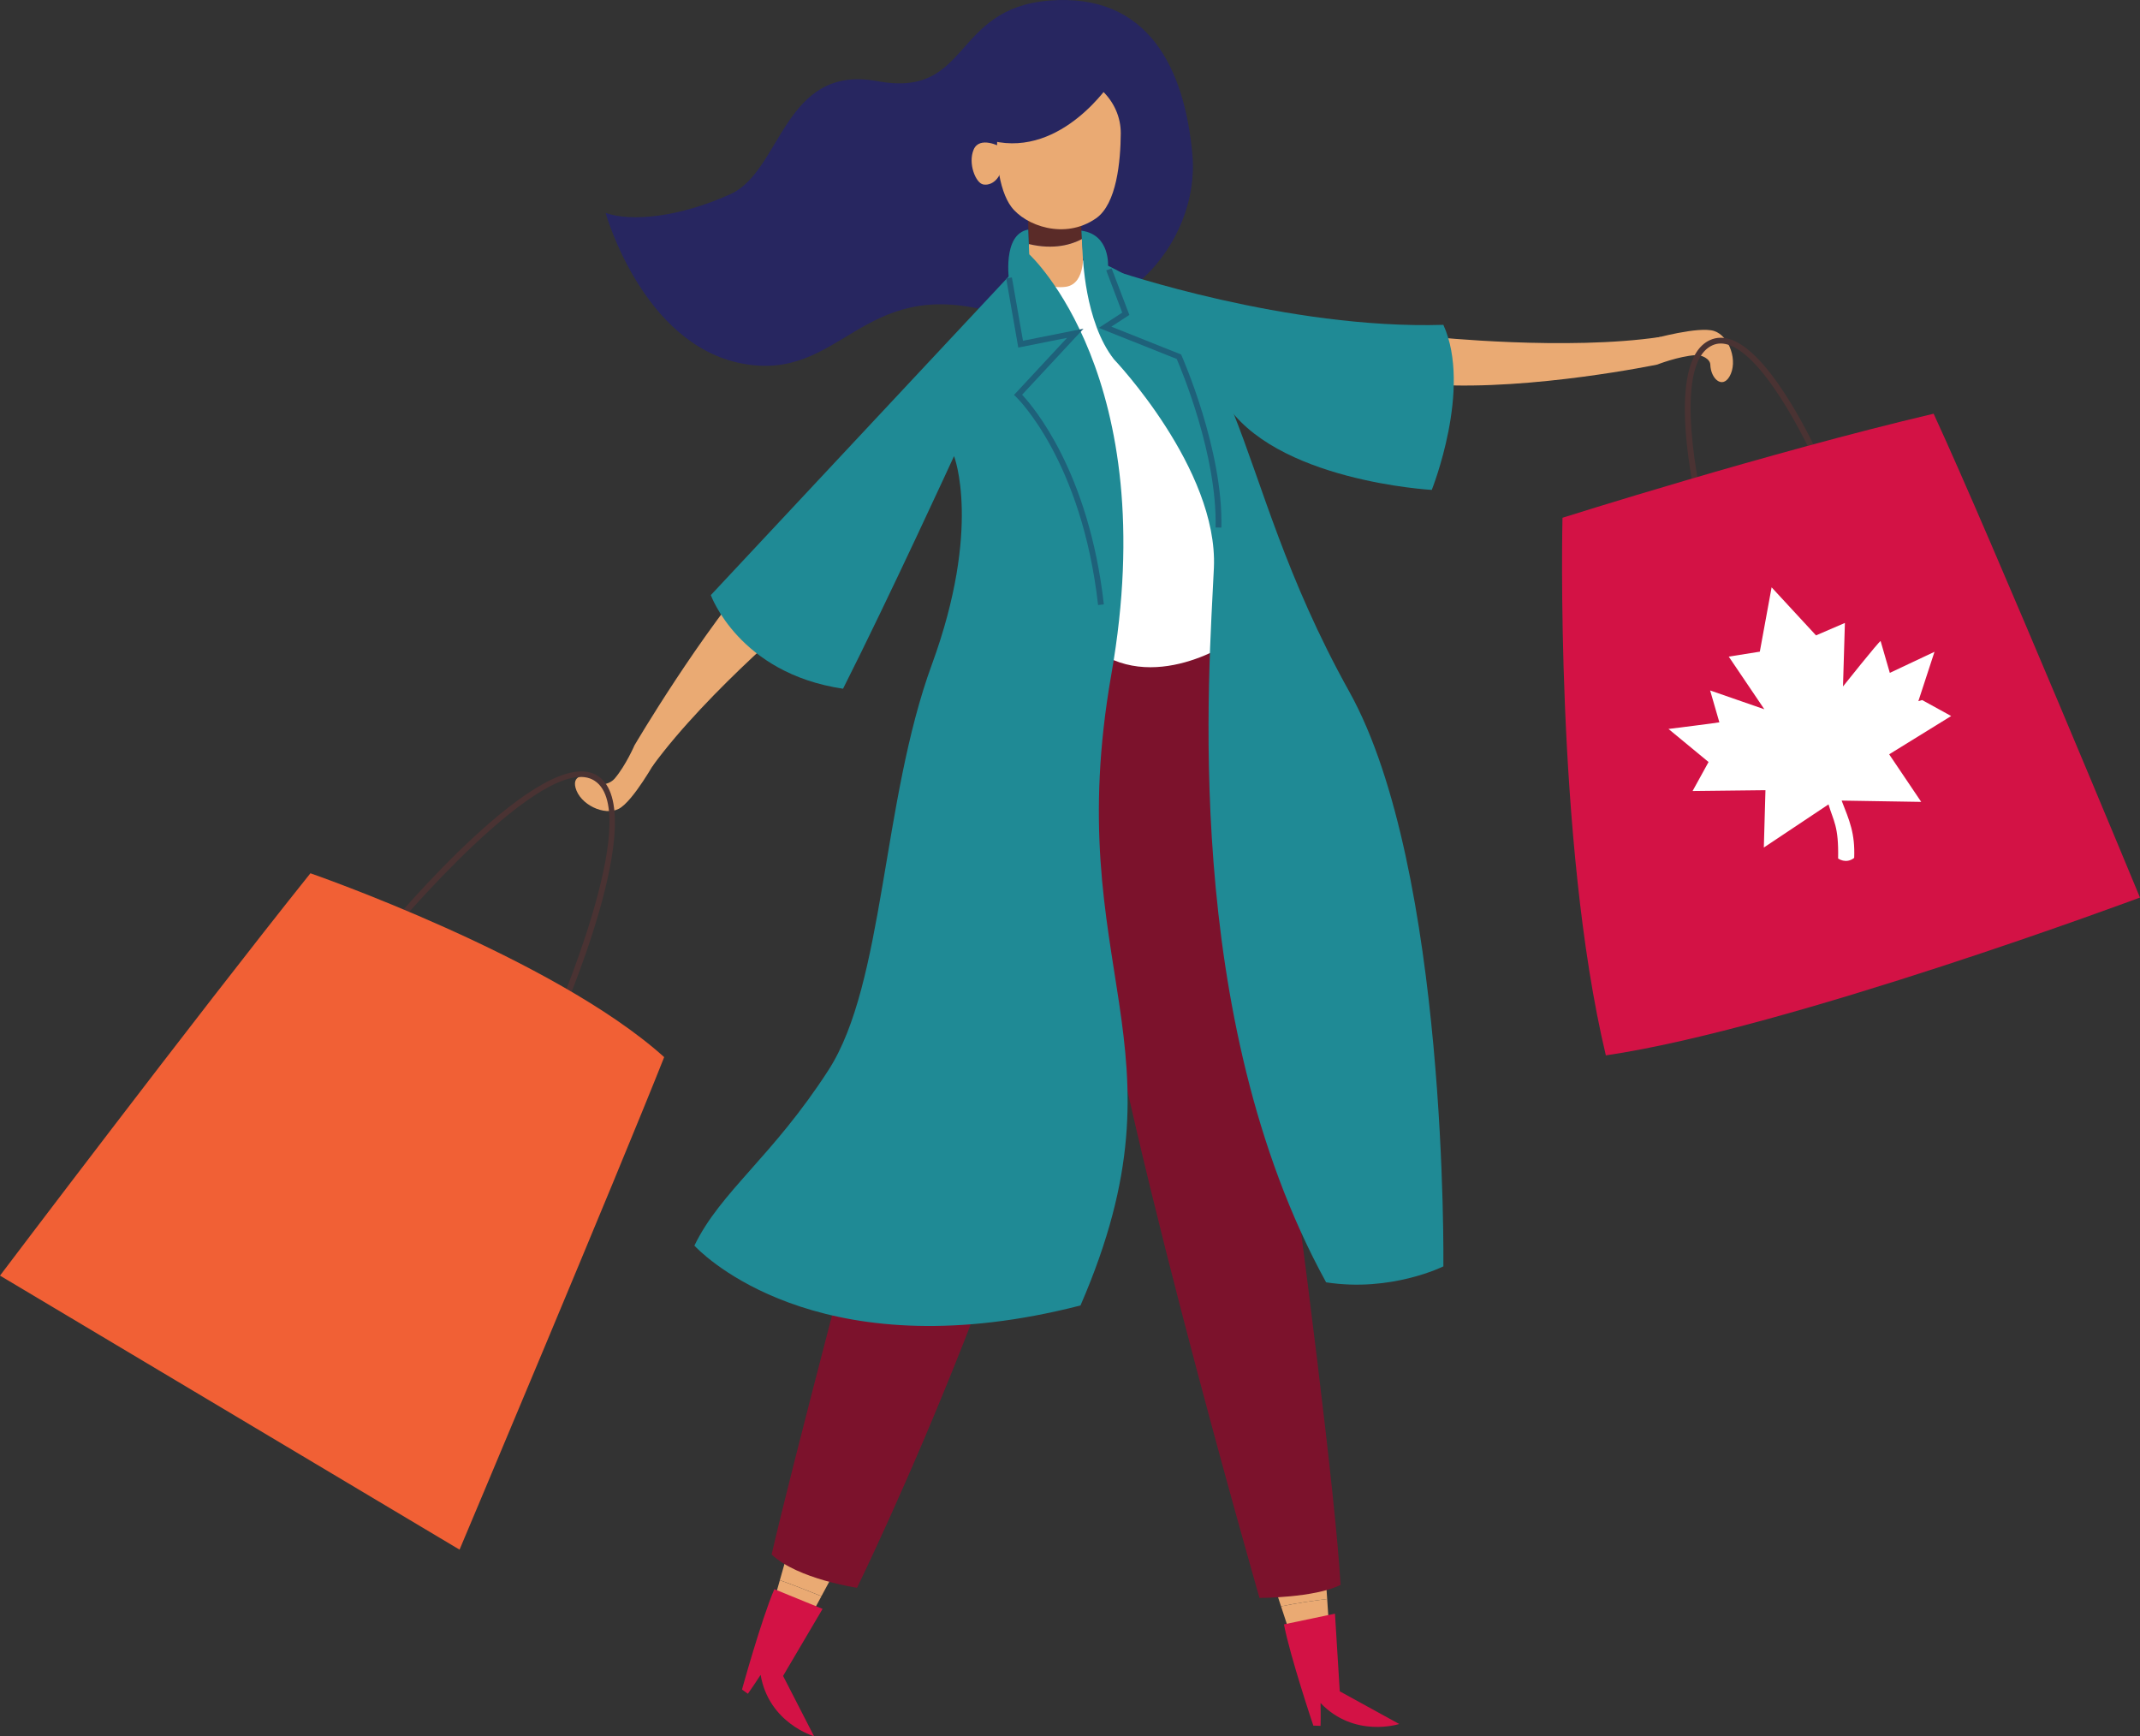
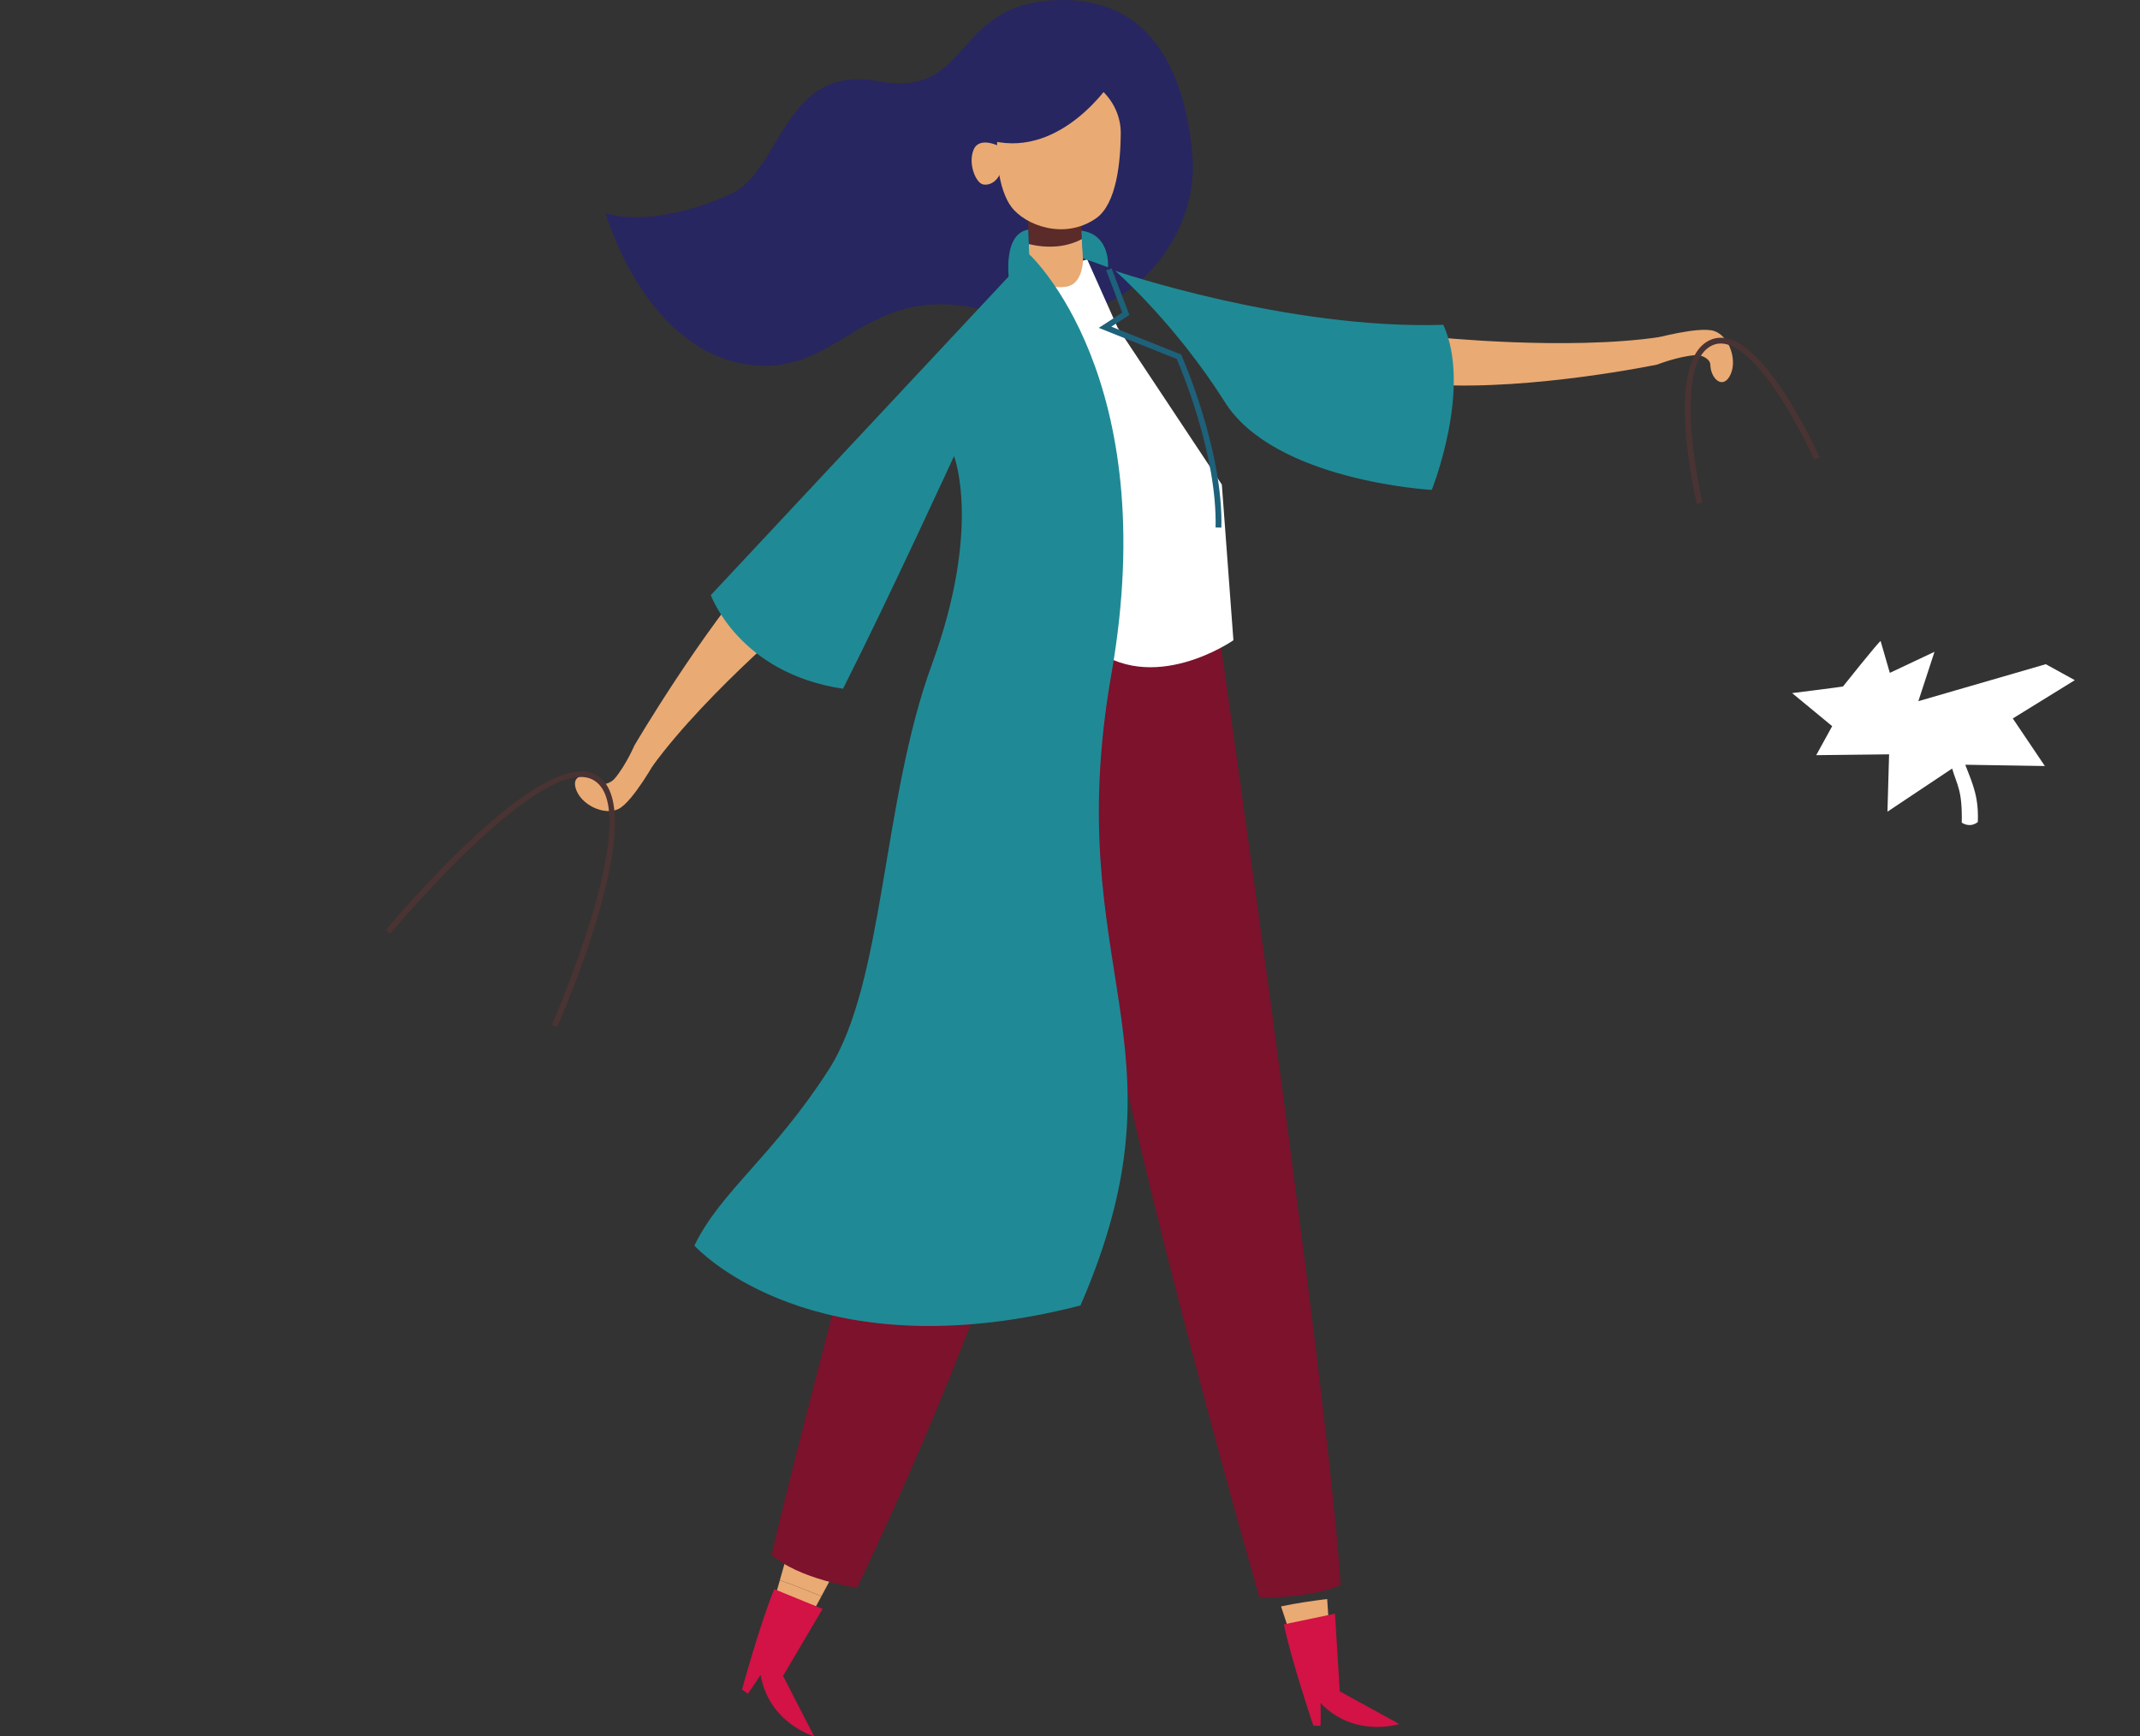
<svg xmlns="http://www.w3.org/2000/svg" id="Layer_2" data-name="Layer 2" viewBox="0 0 880.35 714.24">
  <rect x="0" y="0" width="880.35" height="714.24" fill="#333333" stroke="none" />
  <defs>
    <style>
      .cls-1 {
        fill: #4a3333;
      }

      .cls-2 {
        fill: #eaaa73;
      }

      .cls-3 {
        fill: #1f8a95;
      }

      .cls-4 {
        fill: #1e617a;
      }

      .cls-5 {
        fill: #fff;
      }

      .cls-6 {
        fill: #d31245;
      }

      .cls-7 {
        fill: #5a2b28;
      }

      .cls-8 {
        fill: #f16035;
      }

      .cls-9 {
        fill: #272660;
      }

      .cls-10 {
        fill: #7c122c;
      }

      .cls-11 {
        fill: #e9cfcd;
      }
    </style>
  </defs>
  <g id="Layer_1-2" data-name="Layer 1">
    <path class="cls-2" d="M589.6,138.6s54.99,5.76,93.51,0c2.78,3.97-1.25,11.35-1.25,11.35,0,0-51.35,10.69-91.86,8.31-.2-10.53-.4-19.66-.4-19.66" />
    <path class="cls-2" d="M333.95,248.74s-42.71,35.12-65.65,66.58c-4.78-.8-7.2-8.86-7.2-8.86,0,0,26.85-45.77,53.35-75.85,7.64,7.25,19.5,18.13,19.5,18.13" />
-     <path class="cls-2" d="M538.19,540.72l-42.22,25.6,31.03,94.5c6.32-1.35,12.64-2.24,18.97-3.04l-7.78-117.06Z" />
    <path class="cls-2" d="M527,660.82l4.12,12.54c7.71,4.77,15.46-6.49,15.46-6.49l-.61-9.09c-6.32.8-12.64,1.7-18.97,3.04" />
    <path class="cls-2" d="M318.08,659.65c3.72,8.27,16.44,3.28,16.44,3.28l3.4-6.29c-5.53-2.19-10.88-4.39-17.11-6.58l-2.73,9.6Z" />
    <path class="cls-2" d="M348.89,551.27l-28.08,98.77c6.23,2.19,11.57,4.39,17.11,6.58l56.18-104.11-45.21-1.24Z" />
    <path class="cls-10" d="M501.45,260.09s45.86,318.63,50.03,391.89c-10.72,5.36-33.35,5.36-33.35,5.36,0,0-63.73-221.56-69.09-291.24-11.92,114.35-96.48,287.07-96.48,287.07,0,0-24.42-3.58-35.14-13.7,17.87-76.83,99.46-378.19,99.46-378.19l84.57-1.19Z" />
    <path class="cls-9" d="M249.13,87.58s15.08,54,55.99,61.94c40.89,7.94,48.84-35.73,102.04-21.44,53.2,14.29,86.56-28.59,83.38-64.32-3.17-35.73-18.27-66.7-58.76-63.53-40.49,3.18-32.36,40.3-70.88,33.15-38.51-7.15-39.3,36.92-60.35,46.46-21.05,9.53-40.9,11.51-51.42,7.74" />
    <path class="cls-5" d="M422.24,113.29l25.02-6.55,12.5,28,42.88,64.61,4.76,64.03s-33.65,23.53-59.26,2.08c-4.17-65.22-9.23-122.68-25.91-152.17" />
    <path class="cls-7" d="M444.27,85.8l.86,12.5c-4.04,2.17-11.44,4.6-21.94,2.07l-.31-12.79c12.24-9.65,21.39-1.78,21.39-1.78" />
    <path class="cls-2" d="M445.46,103.05s1.57,13.51-6.88,14.91c-13.02,1.86-15.24-11.42-15.24-11.42l-.15-6.16c10.5,2.54,17.9.11,21.94-2.07l.33,4.75Z" />
    <path class="cls-2" d="M453.47,37.37c4.81,4.58,7.63,10.87,7.59,17.5-.08,11.35-1.64,29.01-10.18,34.95-12.94,9-29.16,2.94-34.9-4.81-4.97-6.71-7.68-22.09-4.37-38.22,1.08-5.27,4.12-10.02,8.35-13.35,13.35-10.52,22.93-6.16,33.5,3.92" />
    <path class="cls-2" d="M411.42,60.31s-8.39-4.49-10.86,1.18c-2.46,5.68.82,13.77,3.87,14.38,3.06.6,6.27-1.7,7.37-5.5.41-5.93-.38-10.07-.38-10.07" />
    <path class="cls-11" d="M421.64,53.26c.67.2,1.42.05,1.99-.45,5.31-4.68,8.55-1.32,8.69-1.17.8.86,2.13.91,2.98.11.86-.79.91-2.13.11-2.99-2.11-2.28-7.88-5.02-14.57.89-.88.77-.96,2.1-.19,2.97.28.32.62.53.99.64" />
    <path class="cls-9" d="M457.18,33.58s-20.05,31.17-48.84,24.42c-5.36-20.65,12.91-48.24,48.84-24.42" />
    <path class="cls-3" d="M285.66,512.42s.26.29.78.8c6.58,6.58,55.05,50.3,158.05,23.81,46.85-107.99-8.74-137.38,12.7-259.67,21.45-122.29-33.75-172.71-33.75-172.71l-131.02,140.16s11.51,32.16,54.39,38.51c19.06-37.72,45.66-95.69,45.66-95.69,0,0,11.51,29.38-9.13,85.76-20.65,56.38-19.46,131.02-42.49,166.76-23.02,35.73-44.47,50.03-55.19,72.26" />
-     <path class="cls-3" d="M445.47,104.95s.6,27.39,12.81,42.88c0,0,42.88,44.97,41.09,85.76-1.79,40.8-14,184.33,46.16,293.92,26.81,4.17,48.24-6.56,48.24-6.56,0,0,1.99-163.37-38.71-236.44-52.41-94.1-38.71-153.06-109.59-179.57" />
    <path class="cls-3" d="M589,201.53s-65.12-3.57-85.37-36.53c-20.65-32.56-44.86-53.6-44.86-53.6,0,0,70.67,24.22,135,22.23,11.91,26.21-4.77,67.9-4.77,67.9" />
    <path class="cls-6" d="M528.19,668.22l20.99-4.4,1.97,31.94,24.46,13.44s-18.37,5.97-32.36-8.62c.11,5.96,0,9.39,0,9.39l-2.97-.1s-9.53-28.31-12.09-41.65" />
    <path class="cls-6" d="M318.53,653.74l19.86,8.11-16.25,27.57,12.74,24.82s-18.56-5.33-21.98-25.25c-3.25,5-5.25,7.77-5.25,7.77l-2.41-1.74s7.95-28.79,13.3-41.28" />
    <path class="cls-2" d="M679.9,139.39s18.93-5.29,25.26-3.23c6.33,2.07,9.96,12.61,6.28,18.79-3.01,5.06-7.68.79-7.85-4.93-.07-2.41-3.62-4.13-6.09-3.94-7.14.52-15.64,3.85-15.64,3.85l-1.96-10.55Z" />
    <path class="cls-2" d="M269.98,312.48s-9.52,17.19-15.44,20.25c-5.91,3.05-15.97-1.75-17.79-8.71-1.49-5.7,4.82-6.03,9.01-2.14,1.77,1.64,5.48.32,7.08-1.57,4.64-5.45,8.24-13.85,8.24-13.85l8.89,6.02Z" />
    <path class="cls-1" d="M698.03,207.36c-.57-2.4-13.7-58.83,5.44-67.47,2.77-1.26,5.83-1.27,9.07-.04,17.16,6.52,35.22,46.58,35.99,48.28l-2.18.97c-.18-.41-18.42-40.85-34.65-47.03-2.65-1-5.02-1.02-7.25-.02-17.36,7.84-4.23,64.18-4.09,64.75l-2.32.55Z" />
    <path class="cls-1" d="M229.17,422.58l-2.17-.97c.38-.87,38.06-86.79,17.7-100.37-20.31-13.56-83.56,62.13-84.19,62.9l-1.83-1.53c2.66-3.2,65.23-78.11,87.34-63.36,22.02,14.68-15.25,99.71-16.85,103.32" />
-     <path class="cls-8" d="M127.7,359.24s99.95,34.6,145.53,75.63c-19.14,48.32-84.18,202.61-84.18,202.61L0,524.75s80.29-106.26,127.7-165.51" />
    <path class="cls-3" d="M422.99,94.45l.52,13.03-8.34,8.34s-3.05-19.5,7.82-21.37" />
    <path class="cls-3" d="M444.87,94.9l.6,11.32,10.34,3.72s1.19-13.4-10.94-15.04" />
-     <path class="cls-4" d="M451.73,248.91c-6.71-59.54-33.46-85.37-33.73-85.63l-.86-.81,21.82-23.48-20.06,3.99-4.98-28.45,2.35-.41,4.56,26.05,24.9-4.95-25.26,27.17c4.65,4.95,27.49,31.74,33.63,86.24l-2.36.27Z" />
    <path class="cls-4" d="M502.44,217.04l-2.38-.05c.73-29.69-14.11-65-15.99-69.33l-32.06-12.78,9.66-6.28-6.6-17.37,2.22-.84,7.3,19.16-7.41,4.83,28.69,11.44.2.44c.17.39,17.17,38.73,16.38,70.79" />
-     <path class="cls-6" d="M642.78,212.99s84.49-26.77,152.67-42.8c24.06,52.13,84.89,199.04,84.89,199.04,0,0-144.53,53.89-219.73,64.92-21.06-88.23-17.84-221.16-17.84-221.16" />
-     <path class="cls-5" d="M789.17,288.44l6.64-20.31-18.38,8.67-3.79-13.1c-.77.22-15.47,18.69-15.47,18.69l.78-26.13-11.88,5.12-18.27-19.77-4.85,26.47-12.78,2.03,14.64,21.66-22.3-7.74,3.8,13.11c-.77.22-20.93,2.73-20.93,2.73l16.48,13.6-6.57,11.93,29.98-.34-.67,23.59,26.61-17.75c2.01,6.94,4.22,8.8,3.95,22.25,0,0,3.2,2.42,6.61-.24.4-10.15-1.94-15.32-5.16-23.57l32.74.53-13.19-19.57,25.51-15.75-11.93-6.57-1.54.45Z" />
+     <path class="cls-5" d="M789.17,288.44l6.64-20.31-18.38,8.67-3.79-13.1c-.77.22-15.47,18.69-15.47,18.69c-.77.22-20.93,2.73-20.93,2.73l16.48,13.6-6.57,11.93,29.98-.34-.67,23.59,26.61-17.75c2.01,6.94,4.22,8.8,3.95,22.25,0,0,3.2,2.42,6.61-.24.4-10.15-1.94-15.32-5.16-23.57l32.74.53-13.19-19.57,25.51-15.75-11.93-6.57-1.54.45Z" />
  </g>
</svg>